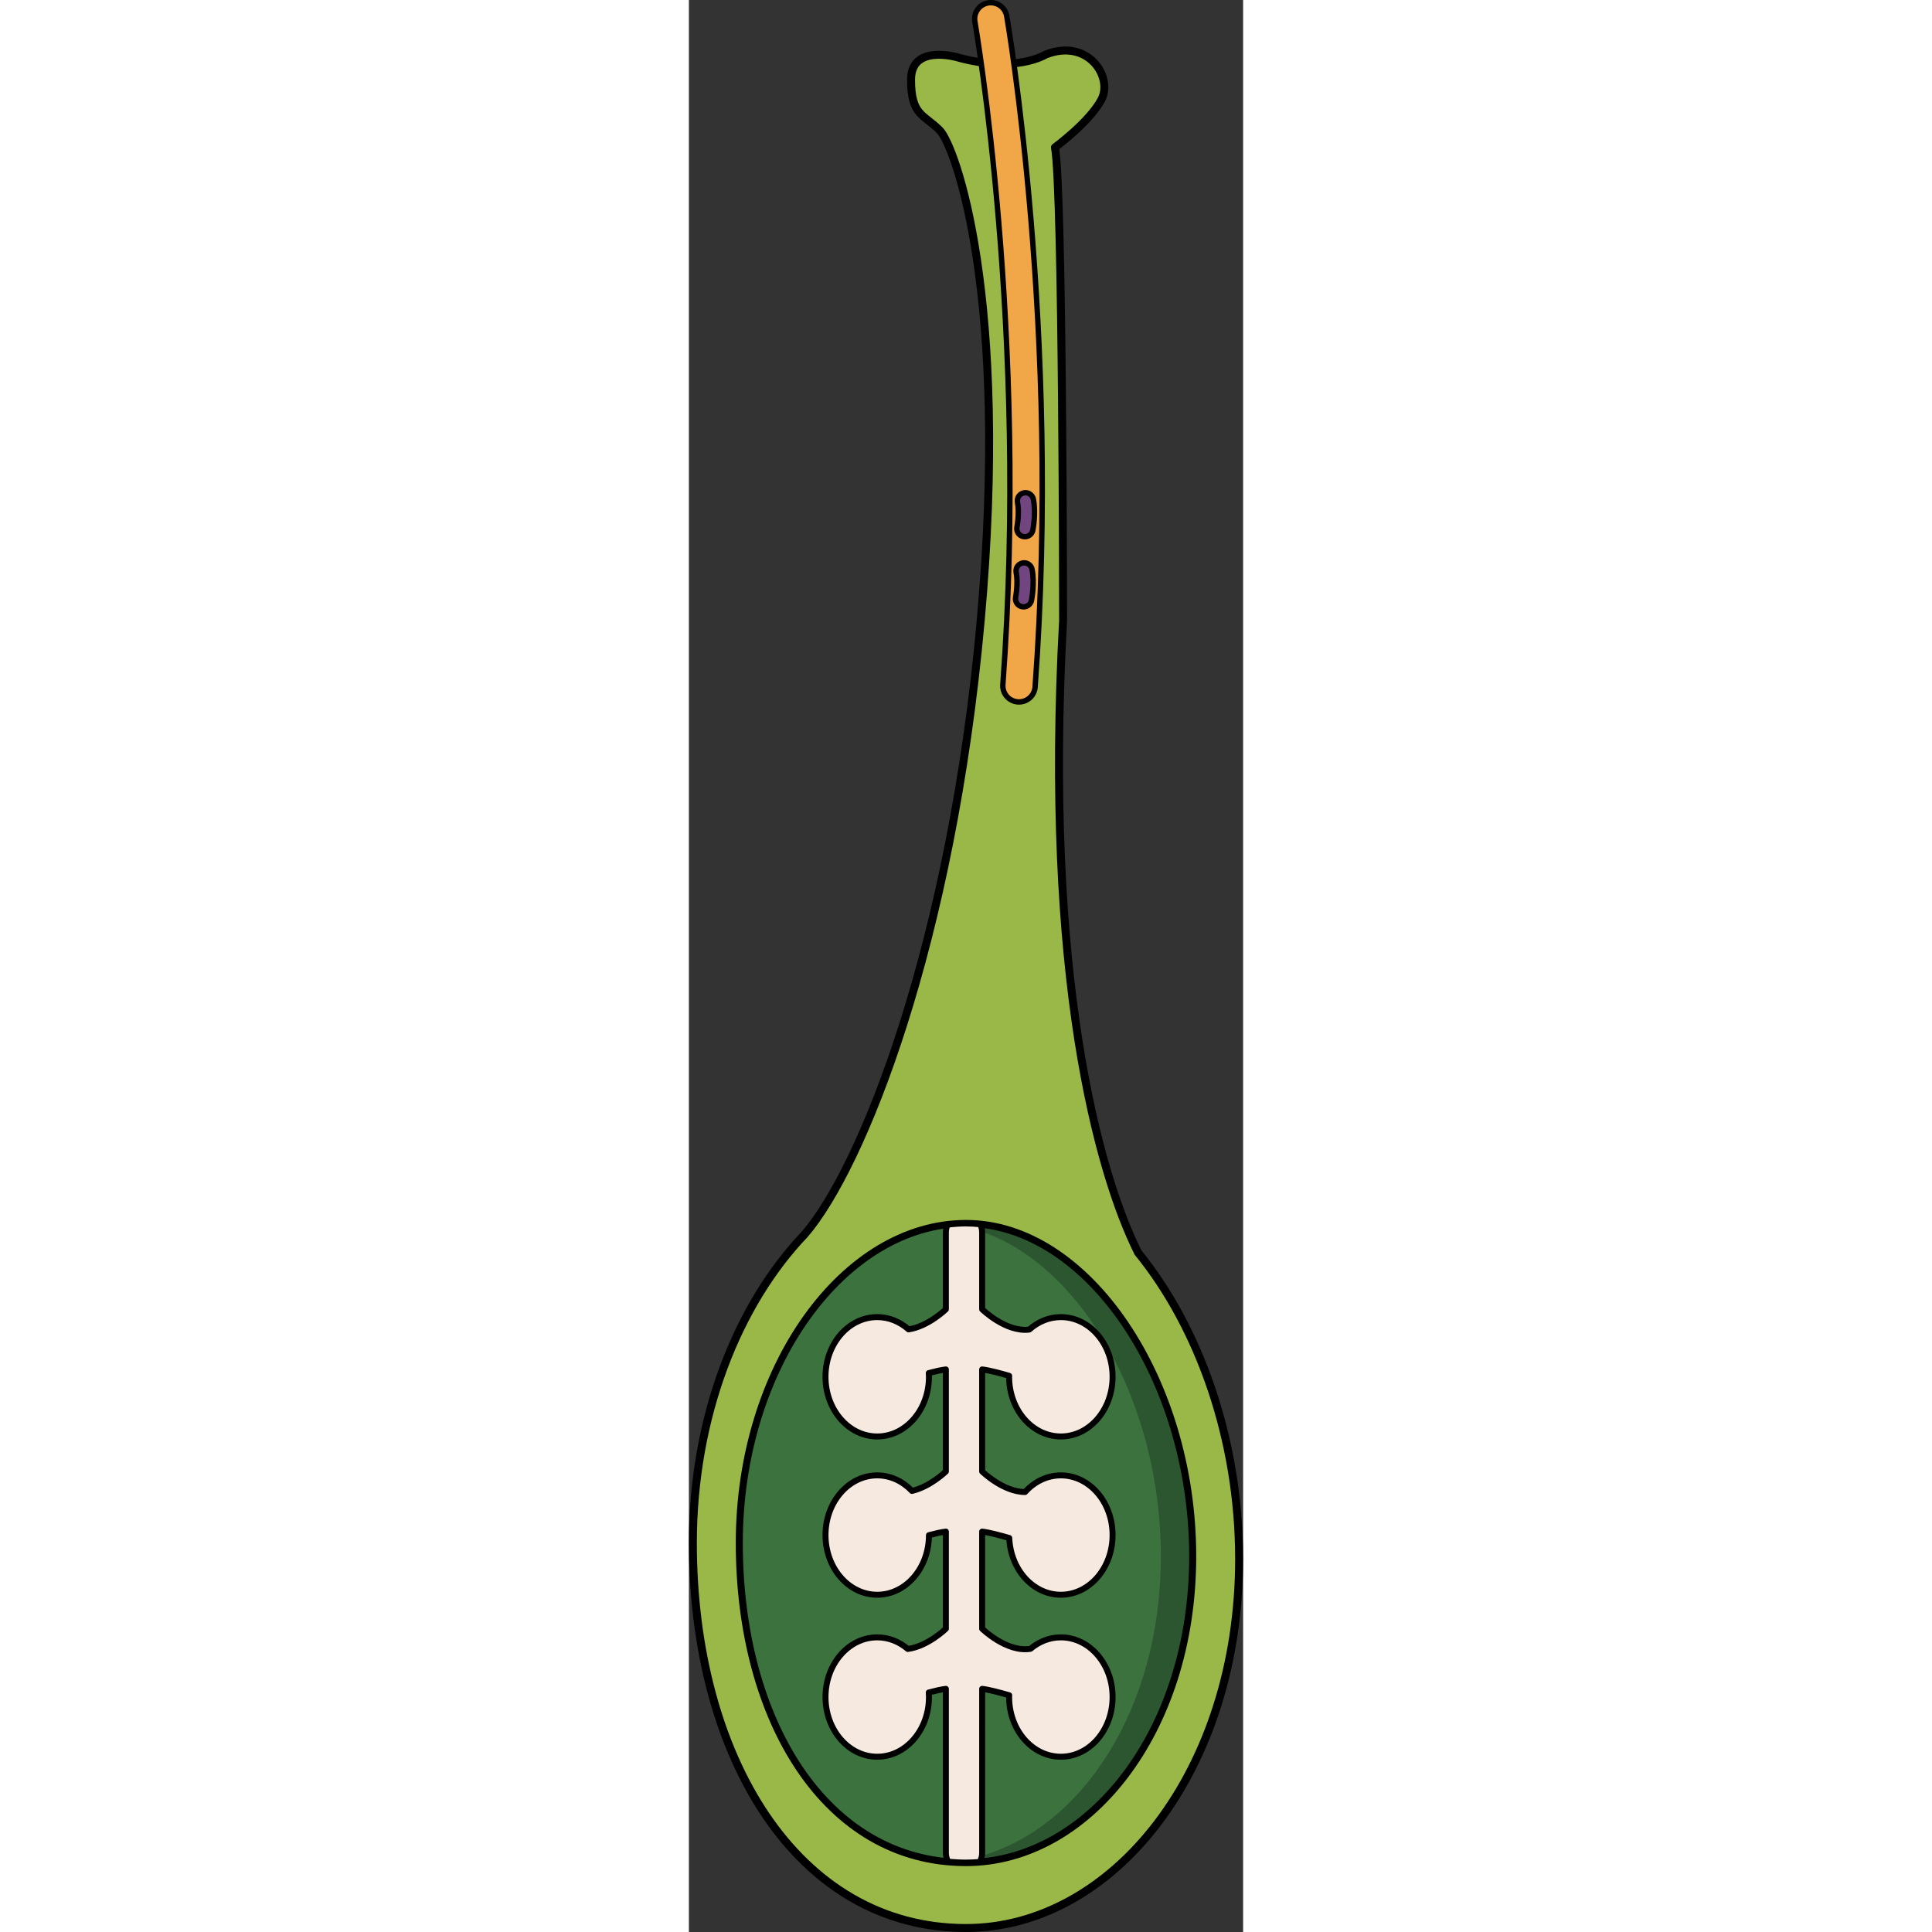
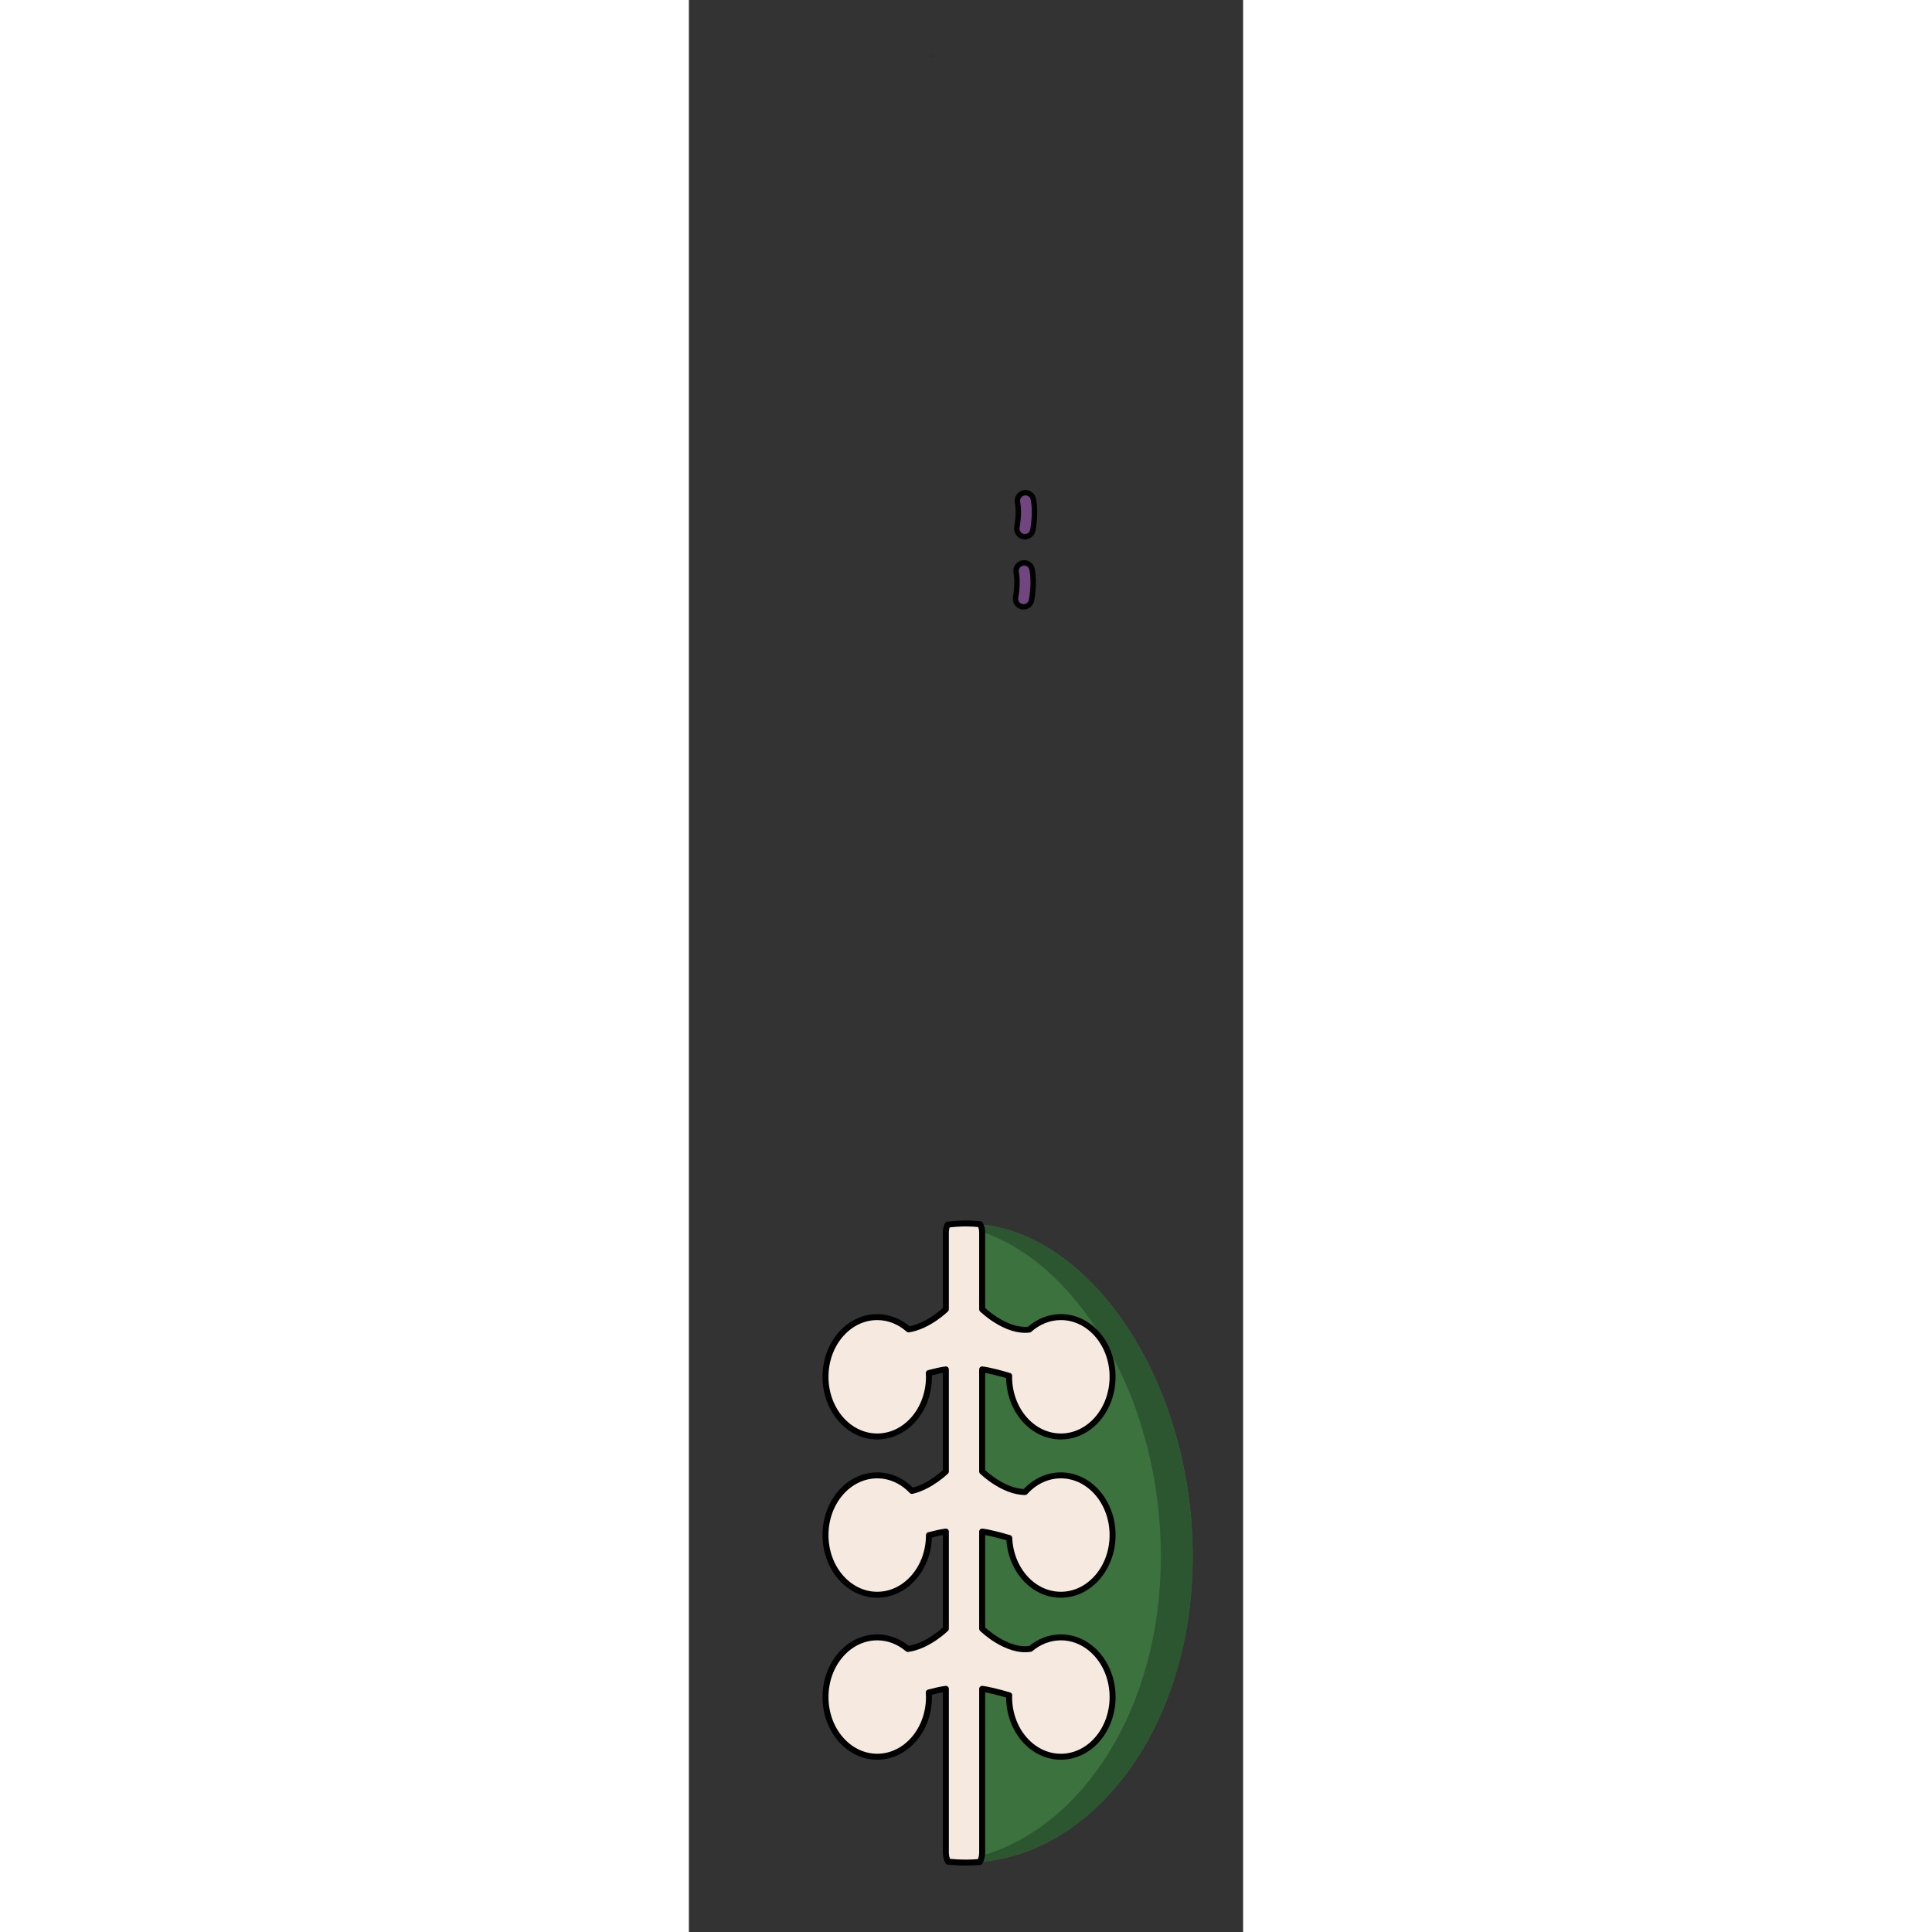
<svg xmlns="http://www.w3.org/2000/svg" version="1.1" id="Layer_1" width="800px" height="800px" viewBox="0 0 102.839 358.493" enable-background="new 0 0 102.839 358.493" xml:space="preserve">
  <rect x="0" y="0" width="102.839" height="358.493" fill="#333333" stroke="none" />
  <g>
    <g>
-       <path fill="#9AB847" stroke="#000000" stroke-width="1.477" stroke-linecap="round" stroke-linejoin="round" stroke-miterlimit="10" d="    M83.347,232.428c-7.418-14.825-17.539-51.644-13.912-117.265c0,0-0.031-79.943-1.508-87.819c0,0,6.397-4.676,8.612-8.86    c2.215-4.184-2.46-11.461-10.337-8.366c0,0-5.58,3.553-16.488,0.491c0,0-8.491-2.461-8.491,4.184s2.338,6.399,5.292,9.353    c2.953,2.954,13.042,31.009,7.628,91.06c-5.414,60.051-21.926,101.36-32.648,113.817C9.047,242.046,0.738,262.86,0.738,286.316    c0,39.454,19.197,71.438,50.681,71.438c27.176,0,50.682-29.031,50.682-68.485C102.101,267.095,94.675,246.348,83.347,232.428z" />
-       <path fill="#3B723E" d="M47.686,313.377c-0.824,0.095-1.989,0.361-3.176,0.676c0.018,0.28,0.037,0.559,0.037,0.844    c0,6.117-4.297,11.075-9.598,11.075s-9.598-4.958-9.598-11.075s4.297-11.075,9.598-11.075c2.125,0,4.082,0.807,5.671,2.154    c3.731-0.487,7.066-3.752,7.066-3.752v-18.029c-0.816,0.094-1.966,0.355-3.14,0.666c-0.009,6.108-4.302,11.055-9.598,11.055    c-5.301,0-9.598-4.958-9.598-11.075s4.297-11.075,9.598-11.075c2.484,0,4.74,1.098,6.444,2.885    c3.407-0.786,6.293-3.608,6.293-3.608v-18.937c-0.823,0.095-1.985,0.361-3.17,0.673c0.012,0.231,0.03,0.46,0.03,0.694    c0,6.117-4.297,11.074-9.598,11.074s-9.598-4.957-9.598-11.074s4.297-11.075,9.598-11.075c2.19,0,4.202,0.855,5.817,2.28    c3.671-0.553,6.92-3.726,6.92-3.726v-14.266c0-0.518,0.117-1.004,0.313-1.443c-21.071,2.518-38.646,27.994-38.646,59.074    c0,31.336,14.595,56.976,38.747,59.133c-0.255-0.489-0.414-1.041-0.414-1.636V313.377z" />
      <g>
        <g opacity="0.1">
-           <path d="M45.284,10.608c0.089-0.143,0.179-0.267,0.269-0.405c-0.387,0.036-0.771,0.106-1.148,0.205      C44.941,10.512,45.284,10.608,45.284,10.608z" />
+           <path d="M45.284,10.608c0.089-0.143,0.179-0.267,0.269-0.405c-0.387,0.036-0.771,0.106-1.148,0.205      z" />
        </g>
      </g>
      <path fill="#3B723E" d="M93.485,288.769c0-31.46-18.006-59.444-39.42-61.6c0.218,0.459,0.352,0.97,0.352,1.517v14.266    c0,0,4.398,4.302,8.744,3.763c1.623-1.448,3.651-2.317,5.861-2.317c5.301,0,9.598,4.958,9.598,11.075s-4.297,11.074-9.598,11.074    c-5.302,0-9.6-4.957-9.6-11.074c0-0.061,0.008-0.118,0.008-0.179c-1.713-0.501-3.758-1.044-5.014-1.188v18.937    c0,0,3.889,3.806,7.967,3.812c1.725-1.908,4.061-3.088,6.639-3.088c5.301,0,9.598,4.958,9.598,11.075s-4.297,11.075-9.598,11.075    c-5.142,0-9.326-4.667-9.574-10.528c-1.717-0.502-3.771-1.047-5.031-1.192v18.029c0,0,4.549,4.443,8.965,3.725    c1.585-1.332,3.53-2.127,5.641-2.127c5.301,0,9.598,4.958,9.598,11.075s-4.297,11.075-9.598,11.075c-5.302,0-9.6-4.958-9.6-11.075    c0-0.111,0.012-0.22,0.016-0.33c-1.715-0.501-3.764-1.044-5.021-1.189v30.437c0,0.614-0.168,1.184-0.439,1.685    C75.429,343.756,93.485,320.271,93.485,288.769z" />
      <g>
        <path fill="#2C562F" d="M54.065,227.169c0.2,0.422,0.316,0.891,0.336,1.387c18.557,6.353,33.178,31.866,33.178,60.213     c0,28.373-14.649,50.233-33.232,55.571c-0.066,0.411-0.179,0.807-0.369,1.158c21.451-1.742,39.508-25.228,39.508-56.729     C93.485,257.309,75.479,229.324,54.065,227.169z" />
      </g>
-       <path fill="none" stroke="#000000" stroke-width="1.306" stroke-linecap="round" stroke-linejoin="round" stroke-miterlimit="10" d="    M93.485,288.769c0,32.748-19.51,56.845-42.066,56.845c-26.132,0-42.066-26.548-42.066-59.297s19.511-59.297,42.066-59.297    C73.976,227.02,93.485,256.02,93.485,288.769z" />
      <path fill="#F5E9E0" stroke="#000000" stroke-width="1.107" stroke-linecap="round" stroke-linejoin="round" stroke-miterlimit="10" d="    M54.417,313.377c1.258,0.146,3.307,0.688,5.021,1.189c-0.004,0.11-0.016,0.219-0.016,0.33c0,6.117,4.298,11.075,9.6,11.075    c5.301,0,9.598-4.958,9.598-11.075s-4.297-11.075-9.598-11.075c-2.11,0-4.056,0.795-5.641,2.127    c-4.416,0.719-8.965-3.725-8.965-3.725v-18.029c1.26,0.146,3.314,0.69,5.031,1.192c0.248,5.861,4.433,10.528,9.574,10.528    c5.301,0,9.598-4.958,9.598-11.075s-4.297-11.075-9.598-11.075c-2.578,0-4.914,1.18-6.639,3.088    c-4.078-0.006-7.967-3.812-7.967-3.812v-18.937c1.256,0.145,3.301,0.688,5.014,1.188c0,0.061-0.008,0.118-0.008,0.179    c0,6.117,4.298,11.074,9.6,11.074c5.301,0,9.598-4.957,9.598-11.074s-4.297-11.075-9.598-11.075c-2.21,0-4.238,0.869-5.861,2.317    c-4.346,0.539-8.744-3.763-8.744-3.763v-14.266c0-0.547-0.134-1.058-0.352-1.517c-0.877-0.089-1.758-0.149-2.646-0.149    c-1.149,0-2.289,0.087-3.421,0.223c-0.196,0.439-0.313,0.926-0.313,1.443v14.266c0,0-3.249,3.173-6.92,3.726    c-1.615-1.425-3.627-2.28-5.817-2.28c-5.301,0-9.598,4.958-9.598,11.075s4.297,11.074,9.598,11.074s9.598-4.957,9.598-11.074    c0-0.234-0.018-0.463-0.03-0.694c1.185-0.312,2.347-0.578,3.17-0.673v18.937c0,0-2.886,2.822-6.293,3.608    c-1.704-1.787-3.96-2.885-6.444-2.885c-5.301,0-9.598,4.958-9.598,11.075s4.297,11.075,9.598,11.075    c5.295,0,9.588-4.946,9.598-11.055c1.174-0.311,2.324-0.572,3.14-0.666v18.029c0,0-3.335,3.265-7.066,3.752    c-1.59-1.348-3.546-2.154-5.671-2.154c-5.301,0-9.598,4.958-9.598,11.075s4.297,11.075,9.598,11.075s9.598-4.958,9.598-11.075    c0-0.285-0.019-0.563-0.037-0.844c1.187-0.314,2.352-0.581,3.176-0.676v30.437c0,0.595,0.158,1.146,0.414,1.636    c1.089,0.097,2.191,0.164,3.32,0.164c0.858,0,1.71-0.046,2.559-0.115c0.271-0.501,0.439-1.07,0.439-1.685V313.377z" />
    </g>
    <g>
-       <path fill="#F1A747" stroke="#000000" stroke-linecap="round" stroke-linejoin="round" stroke-miterlimit="10" d="M61.255,130.249    c-0.074,0-0.148-0.003-0.223-0.008c-1.653-0.122-2.895-1.561-2.771-3.213C63.054,61.96,53.169,4.591,53.069,4.02    c-0.287-1.632,0.803-3.188,2.436-3.475c1.631-0.283,3.187,0.805,3.473,2.436C59.08,3.56,69.095,61.627,64.243,127.47    C64.128,129.047,62.812,130.249,61.255,130.249z" />
      <g>
        <path fill="#714580" stroke="#000000" stroke-linecap="round" stroke-linejoin="round" stroke-miterlimit="10" d="M63.283,99.264     c-0.333,0.266-0.775,0.388-1.226,0.3c-0.812-0.16-1.341-0.948-1.182-1.761c0.005-0.026,0.496-2.578,0.102-4.59     c-0.16-0.813,0.37-1.601,1.184-1.761c0.813-0.159,1.602,0.371,1.76,1.185c0.51,2.599-0.076,5.62-0.102,5.747     C63.747,98.745,63.551,99.051,63.283,99.264z" />
      </g>
      <g>
        <path fill="#714580" stroke="#000000" stroke-linecap="round" stroke-linejoin="round" stroke-miterlimit="10" d="M63.04,112.277     c-0.333,0.266-0.775,0.388-1.227,0.3c-0.811-0.16-1.34-0.948-1.182-1.761c0.006-0.026,0.496-2.578,0.102-4.59     c-0.159-0.813,0.371-1.601,1.184-1.761c0.814-0.159,1.602,0.371,1.761,1.185c0.509,2.599-0.077,5.62-0.103,5.747     C63.504,111.759,63.308,112.064,63.04,112.277z" />
      </g>
    </g>
  </g>
</svg>